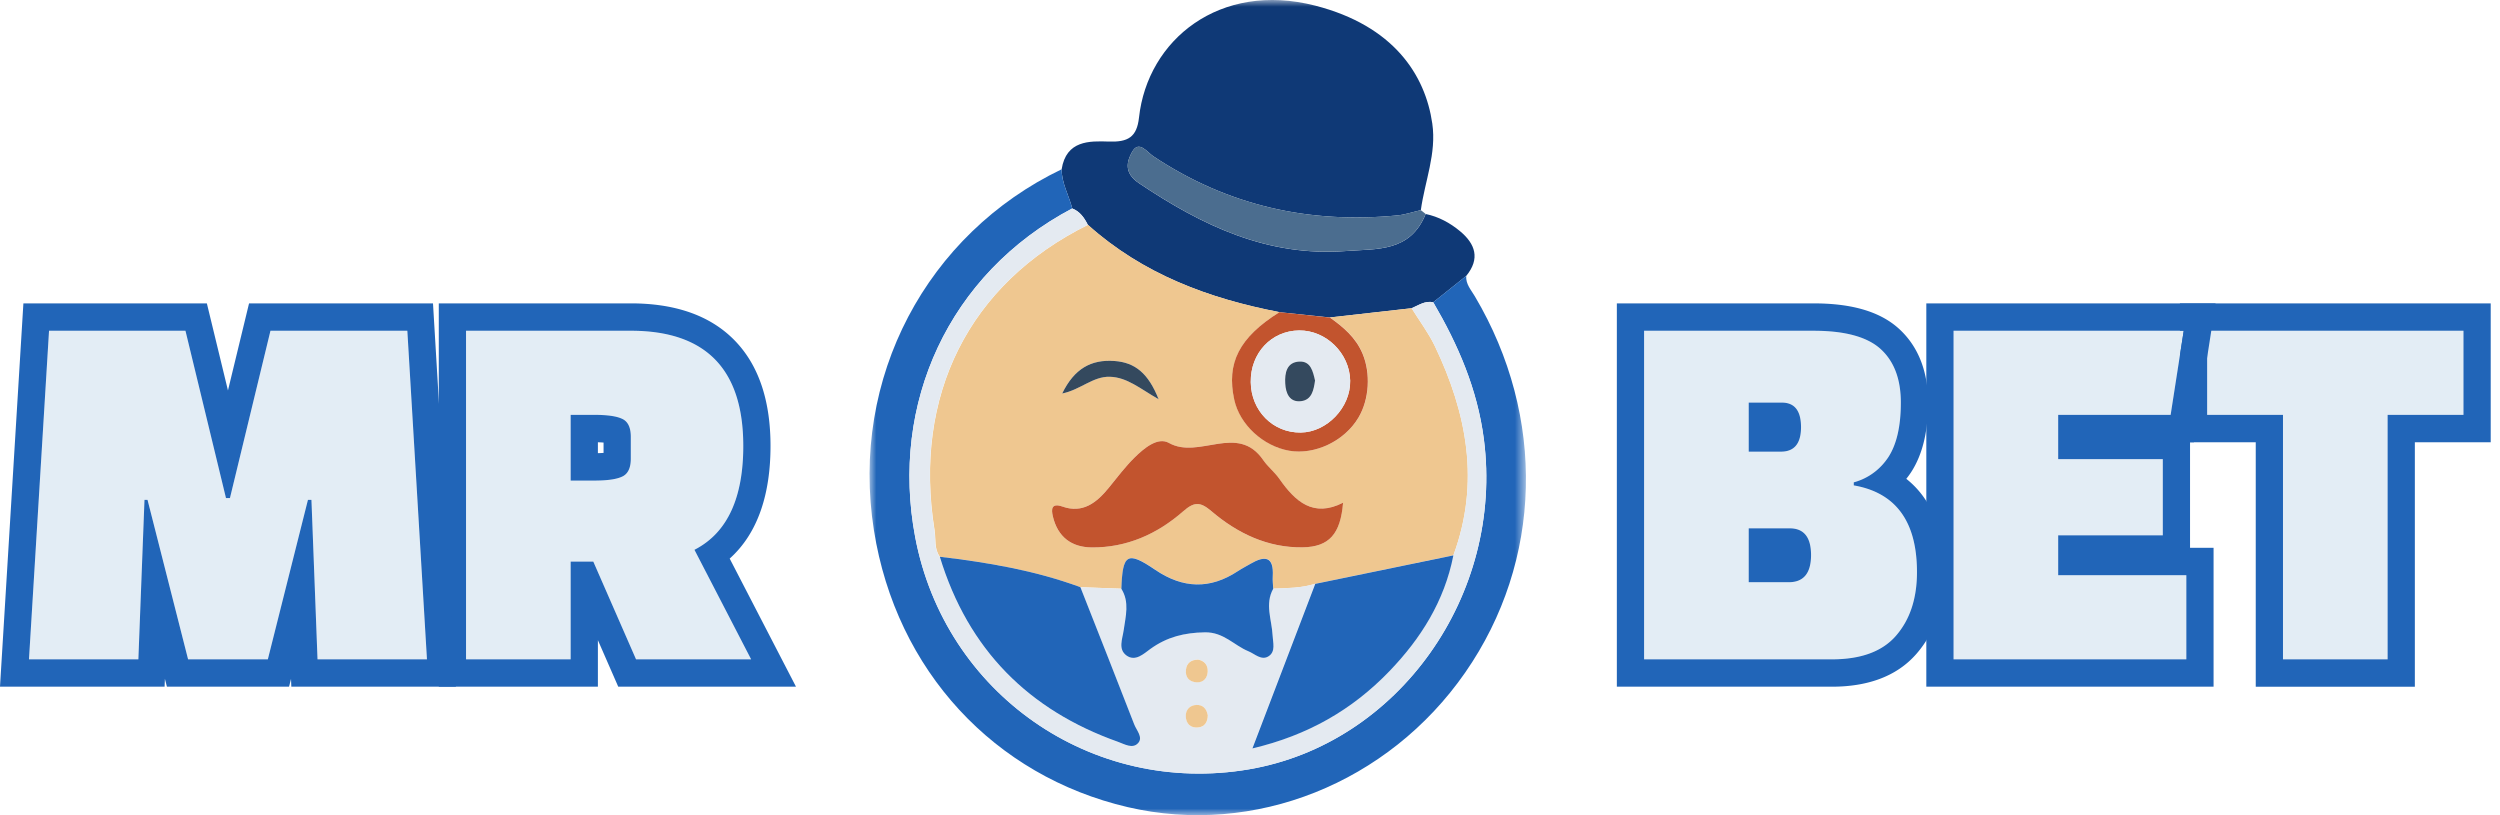
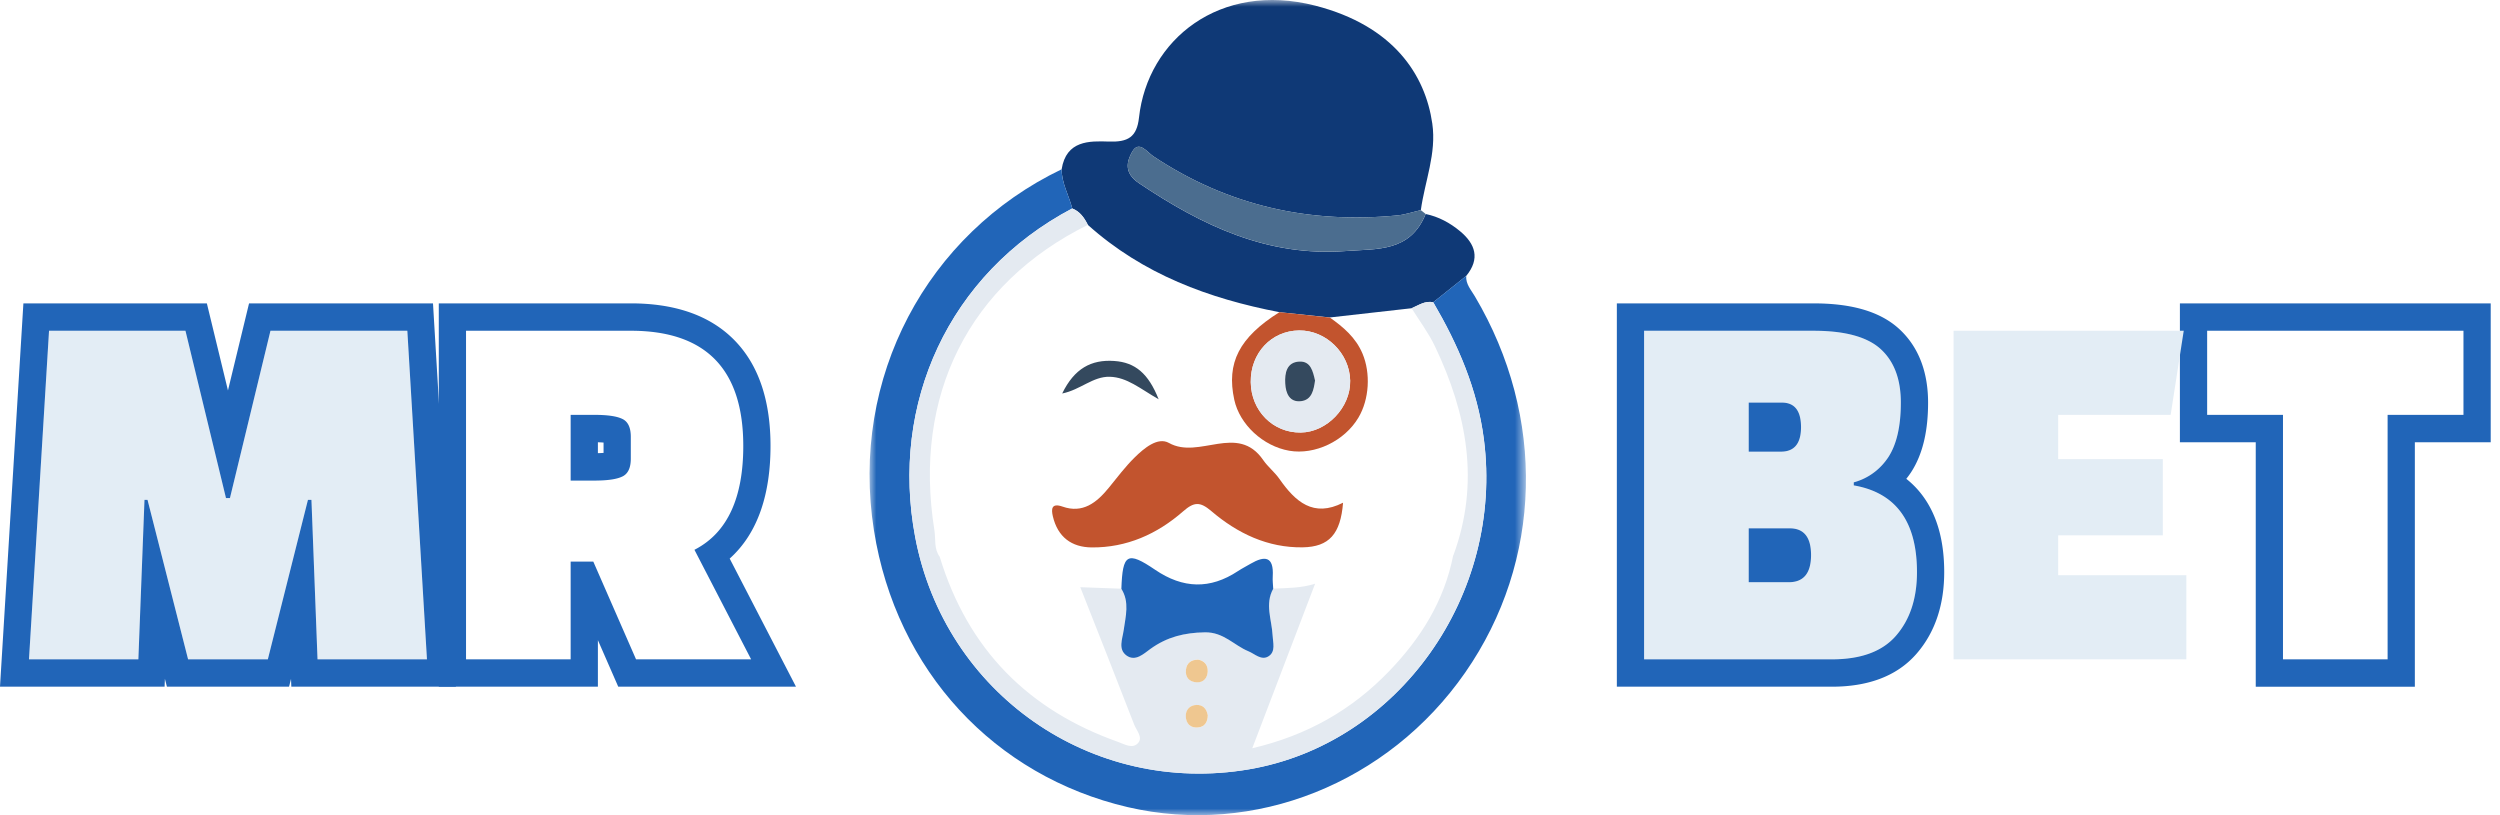
<svg xmlns="http://www.w3.org/2000/svg" width="184" height="60" fill="none">
  <g clip-path="url(#a)">
-     <path d="M181.312 24.344v6.19h-5.583v17.992h-7.699V30.534h-5.583v-6.19h18.865z" fill="#E3EDF5" />
    <path fill-rule="evenodd" clip-rule="evenodd" d="M183.316 22.328V32.55h-5.583v17.992h-11.71V32.549h-5.582V22.33h22.875zm-15.288 8.206v17.992h7.7V30.534h5.583v-6.19h-18.865v6.19h5.582z" fill="#2165B8" />
    <path d="M159.183 33.791v5.61h-7.7v2.934h9.432v6.191h-17.132V24.344h16.94l-.963 6.19h-8.277v3.257h7.7z" fill="#E3EDF5" />
-     <path fill-rule="evenodd" clip-rule="evenodd" d="M161.187 32.55v7.77h1.732v10.22h-21.142V22.329h21.287l-1.589 10.221h-.288zm-9.705 1.24v-3.256h8.277l.963-6.19h-16.94v24.182h17.132v-6.191h-9.432v-2.934h7.7v-5.61h-7.7z" fill="#2165B8" />
    <path d="M134.832 48.526h-13.828V24.344h12.481c2.31 0 3.957.451 4.94 1.354.984.903 1.476 2.214 1.476 3.933 0 1.742-.31 3.085-.93 4.03a4.395 4.395 0 0 1-2.535 1.839v.226c3.102.537 4.652 2.665 4.652 6.384 0 1.934-.513 3.493-1.54 4.675-1.005 1.16-2.577 1.741-4.716 1.741zm-3.112-9.64h-3.016v3.965h2.952c1.091 0 1.636-.666 1.636-1.999 0-1.311-.524-1.967-1.572-1.967zm-.577-9.255h-2.439v3.612h2.374c.984 0 1.476-.602 1.476-1.806 0-1.204-.47-1.806-1.411-1.806z" fill="#E3EDF5" />
    <path fill-rule="evenodd" clip-rule="evenodd" d="M119 50.54V22.329h14.485c2.474 0 4.75.465 6.293 1.881 1.511 1.387 2.129 3.307 2.129 5.422 0 1.939-.338 3.732-1.261 5.14l-.006.008-.006.01a6.95 6.95 0 0 1-.331.452 6.58 6.58 0 0 1 1.241 1.293c1.111 1.525 1.55 3.458 1.55 5.575 0 2.303-.619 4.37-2.032 5.999l-.002.002c-1.519 1.752-3.748 2.43-6.227 2.43H119zm20.549-3.755c1.027-1.183 1.54-2.741 1.54-4.676 0-2.614-.766-4.442-2.299-5.484-.632-.43-1.394-.726-2.287-.888a7.605 7.605 0 0 0-.066-.012V35.5l.041-.011a4.373 4.373 0 0 0 2.052-1.262c.158-.173.305-.361.442-.564.62-.946.93-2.29.93-4.03 0-1.72-.492-3.032-1.476-3.934-.984-.903-2.631-1.355-4.941-1.355h-12.48v24.183h13.828c2.139 0 3.711-.58 4.716-1.741zm-7.892-3.934c1.091 0 1.636-.666 1.636-2 0-1.31-.524-1.966-1.572-1.966h-3.016v3.966h2.952zm-.578-9.609c.984 0 1.476-.601 1.476-1.805s-.47-1.806-1.412-1.806h-2.438v3.611h2.374z" fill="#2165B8" />
-     <path d="m51.11 40.465 4.17 8.061h-8.469l-3.144-7.19h-1.668v7.19h-7.7V24.344h12.127c5.518 0 8.277 2.826 8.277 8.48 0 3.869-1.197 6.416-3.593 7.641zm-7.347-9.93H42v4.836h1.764c.941 0 1.615-.097 2.021-.29.428-.194.642-.634.642-1.322v-1.612c0-.688-.214-1.129-.642-1.322-.406-.194-1.08-.29-2.02-.29z" fill="#E3EDF5" />
    <path fill-rule="evenodd" clip-rule="evenodd" d="m46.812 48.526-3.144-7.19H42v7.19h-7.7V24.343h12.127c5.519 0 8.278 2.827 8.278 8.48 0 3.816-1.166 6.347-3.496 7.59a7.489 7.489 0 0 1-.098.052l4.171 8.06h-8.47zm6.894-7.416c2.119-1.898 3.004-4.835 3.004-8.287 0-3.127-.763-5.845-2.643-7.77-1.887-1.934-4.562-2.725-7.64-2.725H32.295v28.213h11.71v-3.426l1.498 3.426h13.082l-4.88-9.43zm-7.92-6.03c.428-.193.641-.634.641-1.322v-1.612c0-.688-.213-1.128-.641-1.322-.371-.176-.965-.272-1.78-.288a12.543 12.543 0 0 0-.242-.002H42v4.837h1.764c.083 0 .163-.001.241-.003.816-.015 1.41-.111 1.78-.288zm-1.78-1.727c.157-.004.295-.011.416-.02v-.76a7.463 7.463 0 0 0-.417-.021v.8z" fill="#2165B8" />
    <path d="m10.635 36.79-.45 11.736H2.133l1.476-24.182H13.65l2.984 12.316h.289l2.984-12.316H29.98l1.443 24.182h-8.052l-.45-11.736h-.256l-2.952 11.736h-5.871L10.859 36.79h-.224z" fill="#E3EDF5" />
    <path fill-rule="evenodd" clip-rule="evenodd" d="m23.37 48.526-.448-11.737h-.257l-2.952 11.737h-5.87l-2.985-11.737h-.224l-.45 11.737H2.133l1.476-24.183H13.65l2.983 12.317h.29l2.983-12.317H29.98l1.444 24.183H23.37zm-6.592-19.79-1.553-6.408H1.722L0 50.541h12.114l.022-.583.149.583h8.99l.144-.575.022.575h12.112l-1.685-28.213H18.33l-1.552 6.409z" fill="#2165B8" />
    <mask id="b" style="mask-type:luminance" maskUnits="userSpaceOnUse" x="64" y="0" width="49" height="60">
      <path d="M112.312 0H64v60h48.312V0z" fill="#fff" />
    </mask>
    <g mask="url(#b)">
      <path d="M78.136 12.463c.339-2.137 2.05-2.092 3.475-2.044 1.399.048 2.062-.316 2.22-1.77C84.46 2.924 89.777-1.388 96.8.415c5.775 1.483 8.101 5.1 8.616 8.677.321 2.208-.551 4.252-.843 6.375-.581.134-1.158.335-1.745.39-6.453.625-12.463-.706-17.946-4.356-.458-.305-1.064-1.212-1.561-.316-.39.699-.62 1.539.508 2.297 4.643 3.119 9.463 5.424 15.21 4.996 2.34-.174 4.751.078 5.891-2.728.948.197 1.788.65 2.527 1.264 1.124.933 1.503 2.022.454 3.297-.808.647-1.619 1.29-2.426 1.937-.602-.134-1.078.223-1.59.438l-6.028.68-3.702-.39c-5.188-1-10.04-2.784-14.096-6.423-.263-.524-.584-.993-1.15-1.209-.245-.962-.775-1.843-.782-2.877v-.004z" fill="#0F3976" />
      <path d="m105.483 22.245 2.43-1.937c-.04.61.361 1.03.635 1.499 5.259 8.87 4.989 19.494-.711 27.695-5.66 8.145-15.52 12.078-24.835 9.903-9.795-2.286-17.041-10.022-18.681-20.375-1.778-11.235 3.908-21.814 13.814-26.57.007 1.034.537 1.915.783 2.878-9.114 4.81-13.415 14.39-11.558 24.194 2.184 11.524 13.007 19.06 24.561 17.089 11.021-1.878 18.775-12.852 17.294-24.298-.48-3.698-1.9-6.951-3.728-10.081l-.004.003z" fill="#2165B8" />
      <path d="M104.928 15.747c-1.139 2.81-3.551 2.554-5.89 2.729-5.747.427-10.567-1.878-15.21-4.997-1.13-.758-.898-1.598-.509-2.297.498-.896 1.103.011 1.561.316 5.483 3.65 11.493 4.981 17.946 4.357.588-.056 1.161-.257 1.745-.39.119.092.238.19.357.282z" fill="#4B6D8F" />
-       <path d="m97.869 23.365 6.027-.68c.577.933 1.244 1.817 1.716 2.799 2.358 4.94 3.335 10.03 1.359 15.386-3.388.7-6.777 1.398-10.166 2.097-1.01.323-2.051.32-3.09.36-.014-.304-.054-.613-.035-.918.09-1.498-.595-1.527-1.626-.929-.31.182-.635.346-.934.543-2.051 1.357-4.045 1.297-6.09-.093-2.061-1.398-2.404-1.175-2.487 1.398l-3.017-.112c-3.35-1.238-6.832-1.825-10.35-2.242-.433-.587-.281-1.297-.39-1.951-1.59-9.919 2.542-18.145 11.291-22.476 4.056 3.64 8.909 5.424 14.096 6.424-2.956 1.866-3.915 3.725-3.32 6.45.397 1.817 2.116 3.412 4.045 3.747 1.889.33 4.07-.714 5.09-2.435.808-1.36.905-3.28.303-4.71-.5-1.194-1.413-1.963-2.412-2.662l-.01.004zm.98 13.632c-2.192 1.119-3.522-.078-4.687-1.748-.346-.498-.847-.88-1.19-1.382-1.892-2.759-4.722-.019-6.942-1.268-.822-.461-1.832.39-2.531 1.078-.689.68-1.276 1.465-1.893 2.22-.901 1.1-1.921 1.914-3.414 1.386-.807-.286-.833.182-.706.717.36 1.528 1.384 2.28 2.865 2.29 2.564.019 4.806-.977 6.72-2.654.808-.706 1.248-.729 2.08-.019 1.926 1.644 4.157 2.71 6.724 2.666 1.947-.034 2.787-.974 2.97-3.29l.004.004zm-20.671-8.038c1.359-.278 2.26-1.267 3.507-1.23 1.262.04 2.2.851 3.591 1.658-.757-1.9-1.727-2.717-3.266-2.822-1.705-.115-2.942.562-3.832 2.39v.005z" fill="#EFC790" />
      <path d="M106.969 40.872c1.975-5.357.998-10.447-1.359-15.387-.469-.985-1.14-1.87-1.716-2.8.512-.215.987-.568 1.589-.438 1.828 3.13 3.249 6.383 3.728 10.082 1.482 11.446-6.273 22.416-17.293 24.297-11.555 1.97-22.377-5.568-24.562-17.089-1.856-9.803 2.445-19.383 11.558-24.193.566.22.89.684 1.15 1.208-8.75 4.33-12.88 12.558-11.291 22.476.105.658-.047 1.364.39 1.952 2.09 6.87 6.575 11.3 13.115 13.62.48.171 1.092.558 1.5.07.346-.412-.138-.917-.307-1.352-1.305-3.376-2.635-6.736-3.962-10.1l3.017.11c.613.975.314 2.012.174 3.03-.094.662-.433 1.42.209 1.882.656.472 1.272-.142 1.766-.498 1.219-.874 2.484-1.186 3.99-1.212 1.385-.023 2.142.955 3.213 1.394.483.197.963.71 1.489.364.53-.346.313-1 .288-1.535-.057-1.145-.584-2.294.047-3.432 1.038-.04 2.084-.037 3.09-.36-1.514 3.963-3.029 7.925-4.626 12.111 4.063-.955 7.347-2.832 10.091-5.691 2.304-2.398 4.041-5.145 4.701-8.517l.011.008zm-18.793 7.672c-.49 0-.822.239-.887.718-.076.591.263.933.807.952.472.014.772-.309.79-.8.018-.487-.253-.784-.71-.873v.003zm.717 4.097c-.08-.472-.353-.777-.83-.754-.464.018-.792.327-.785.81.007.569.35.903.92.844.479-.052.695-.402.699-.9h-.004z" fill="#E4EAF1" />
      <path d="M97.87 23.367c.999.703 1.911 1.472 2.412 2.662.602 1.43.505 3.353-.303 4.71-1.02 1.72-3.201 2.762-5.09 2.435-1.929-.335-3.648-1.93-4.045-3.747-.595-2.726.364-4.588 3.32-6.45 1.237.13 2.47.26 3.706.394v-.004zm-5.815 4.758c.026 2.112 1.63 3.733 3.674 3.71 1.936-.018 3.684-1.855 3.645-3.821-.04-2.008-1.77-3.706-3.753-3.692-2.048.019-3.59 1.666-3.566 3.8v.003z" fill="#C2542E" />
-       <path d="M79.516 43.215c1.323 3.364 2.657 6.728 3.962 10.1.166.431.653.937.307 1.353-.407.487-1.02.1-1.5-.07-6.54-2.32-11.024-6.752-13.115-13.621 3.518.416 6.997 1.003 10.346 2.238zM106.969 40.875c-.66 3.372-2.397 6.119-4.701 8.517-2.747 2.858-6.028 4.732-10.09 5.691 1.597-4.186 3.11-8.148 4.625-12.111 3.389-.7 6.777-1.398 10.17-2.097h-.004z" fill="#2165B8" />
      <path d="M98.85 36.994c-.184 2.312-1.024 3.256-2.97 3.29-2.567.04-4.799-1.023-6.724-2.666-.833-.71-1.273-.687-2.08.019-1.914 1.676-4.157 2.673-6.72 2.654-1.485-.011-2.506-.762-2.866-2.29-.126-.535-.105-1 .707-.717 1.492.528 2.516-.286 3.413-1.387.617-.755 1.205-1.543 1.893-2.22.696-.687 1.709-1.538 2.53-1.077 2.222 1.249 5.052-1.491 6.944 1.267.343.498.844.885 1.19 1.383 1.168 1.67 2.495 2.866 4.686 1.748l-.003-.004z" fill="#C2542E" />
      <path d="M93.709 43.33c-.631 1.135-.105 2.287-.047 3.432.025.535.241 1.19-.289 1.535-.53.346-1.01-.167-1.489-.364-1.07-.439-1.827-1.42-3.212-1.394-1.503.026-2.772.338-3.99 1.212-.494.353-1.11.966-1.767.498-.645-.465-.303-1.22-.21-1.881.142-1.019.437-2.056-.172-3.03.086-2.572.429-2.8 2.491-1.398 2.044 1.387 4.038 1.45 6.089.093.3-.197.624-.36.934-.543 1.03-.598 1.716-.565 1.626.93-.019.305.021.613.036.918v-.007z" fill="#2165B8" />
      <path d="M78.179 28.958c.89-1.829 2.127-2.51 3.832-2.39 1.54.104 2.513.922 3.266 2.821-1.395-.806-2.329-1.62-3.59-1.658-1.248-.037-2.149.952-3.508 1.23v-.003z" fill="#34495E" />
      <path d="M88.176 48.547c.461.09.728.387.71.873-.018.487-.314.815-.79.8-.547-.019-.886-.36-.807-.952.061-.48.396-.714.887-.717v-.004zM88.893 52.638c-.008.498-.22.848-.7.9-.57.063-.912-.275-.92-.844-.003-.483.322-.792.787-.81.476-.019.75.282.829.754h.004z" fill="#EFC790" />
      <path d="M92.054 28.12c-.025-2.134 1.518-3.78 3.566-3.8 1.982-.018 3.713 1.68 3.752 3.692.04 1.966-1.708 3.8-3.644 3.822-2.04.022-3.649-1.603-3.674-3.71v-.004zm4.73-.104c-.159-.688-.31-1.446-1.154-1.405-.944.044-1.085.854-1.042 1.617.04.713.321 1.401 1.169 1.297.796-.1.926-.833 1.023-1.506l.004-.003z" fill="#E4EAF1" />
      <path d="M96.785 28.02c-.097.672-.227 1.409-1.023 1.505-.851.104-1.132-.583-1.168-1.297-.044-.762.097-1.573 1.041-1.617.84-.038.995.72 1.154 1.405l-.004.004z" fill="#34495E" />
    </g>
  </g>
  <defs>
    <clipPath id="a">
      <path fill="#fff" d="M0 0h184v60H0z" />
    </clipPath>
  </defs>
</svg>